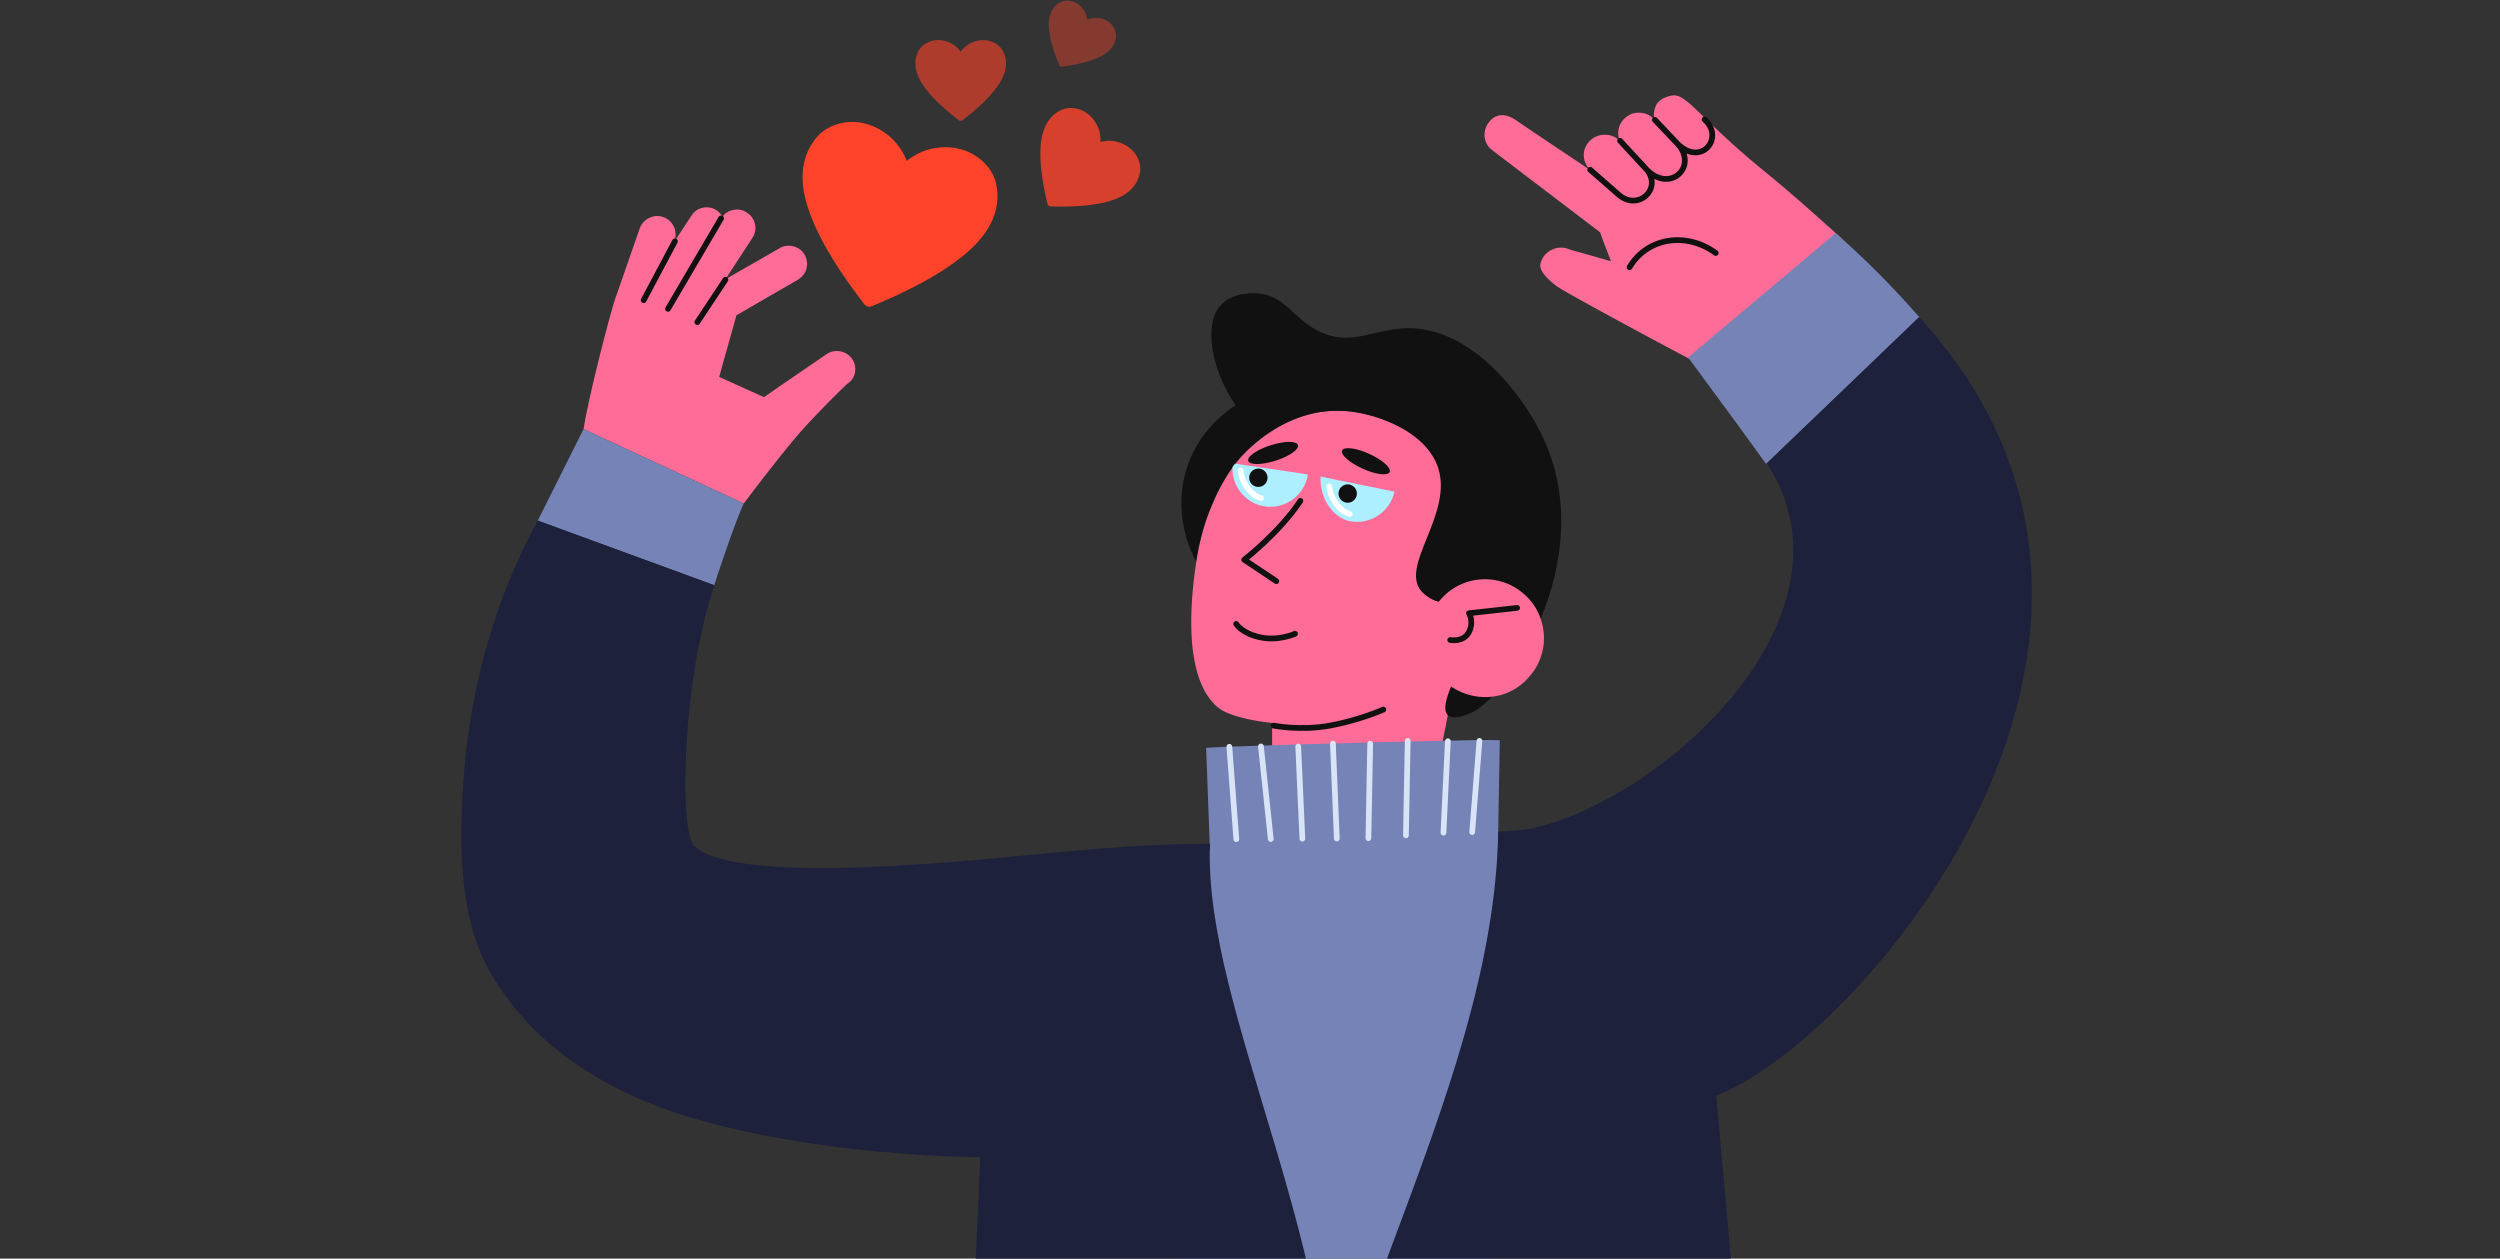
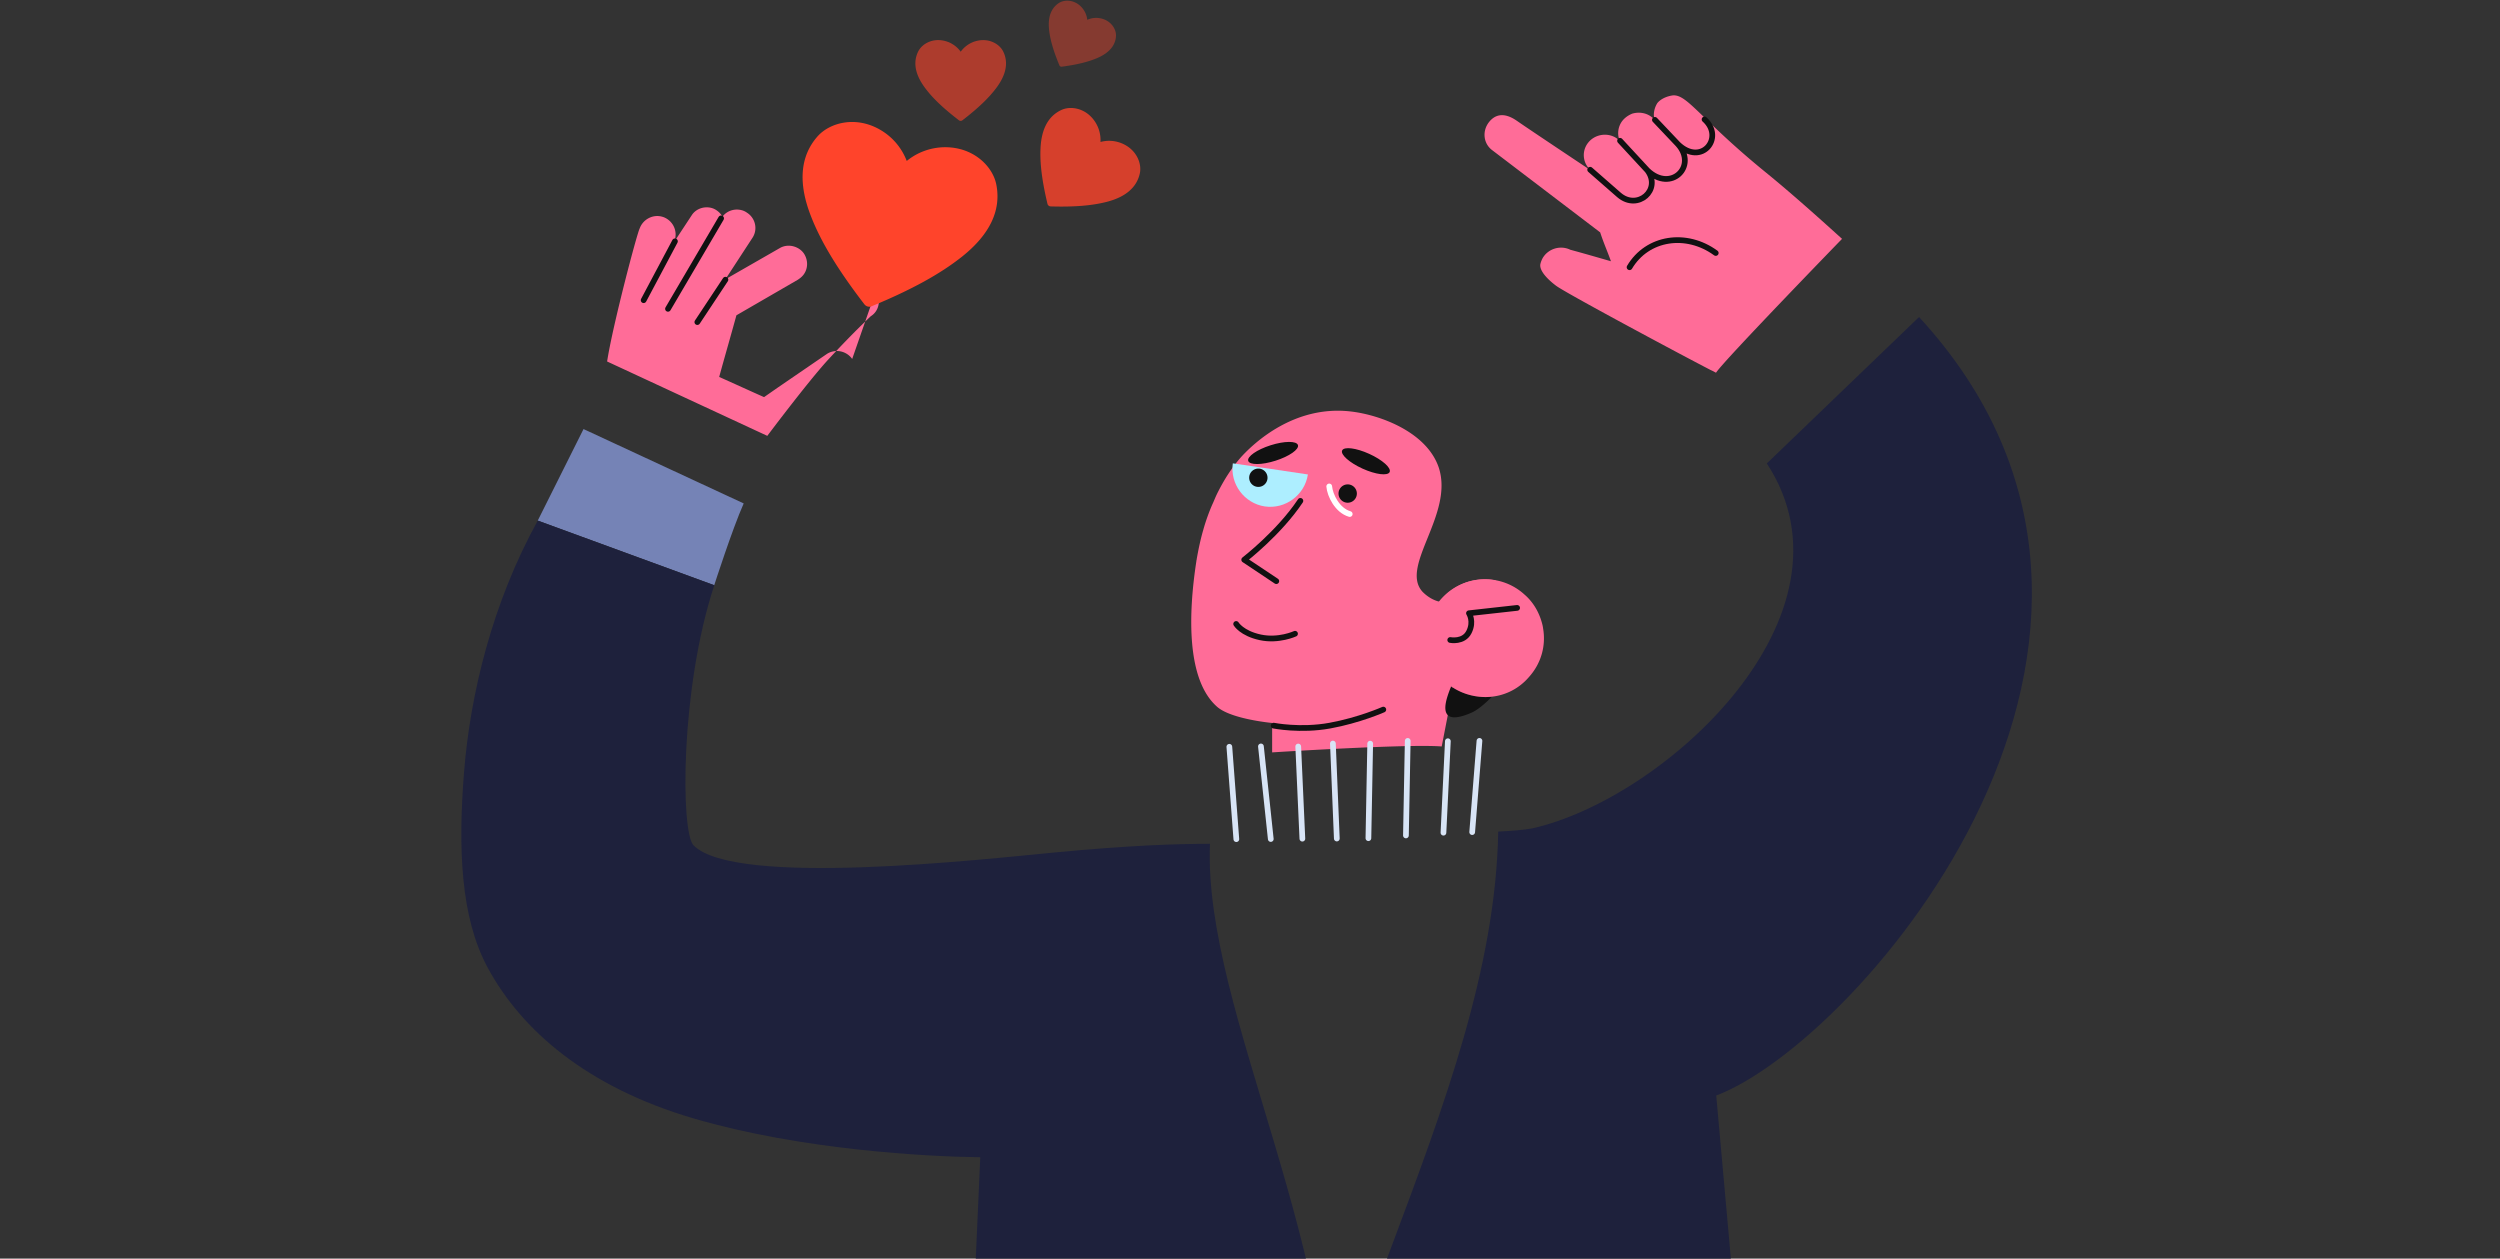
<svg xmlns="http://www.w3.org/2000/svg" width="437" height="220" fill="none">
  <rect width="100%" height="100%" fill="#333333" stroke="none" />
  <g clip-path="url(#a)">
    <path d="M261.448 101.455c-.843 4.994-2.733 9.991-5.364 14.561-.367.618-.734 1.297-1.163 1.915-.429.679-.857 1.358-1.348 1.976.124.123.309.184.433.307l-1.996 10.268c-5.981-.476-29.64 1.036-29.64 1.036v-5.145s-7.116-.649-9.594-2.806c-5.373-4.677-5.09-16.107-3.649-25.478 0-.123.061-.246.06-.37.302-1.726.664-3.452 1.151-5.118a34.314 34.314 0 0 1 1.584-4.442c.244-.494.488-1.172.855-1.913 1.161-2.346 2.569-4.57 4.287-6.486l.061-.062c2.025-2.165 9.021-8.908 18.945-7.777 5.239.595 13.384 3.643 15.442 9.858 2.62 8.122-6.771 17.093-2.933 21.575.619.675 1.731 1.534 3.088 1.836.122-.123.245-.309.368-.433 2.391-2.843 6.022-3.967 9.413-3.302Z" fill="#FF6C98" />
    <path d="M228.62 82.935c-.545 3.589-3.93 6.113-7.533 5.59-3.588-.544-6.112-3.93-5.589-7.532 4.38.621 8.755 1.3 13.122 1.942Z" fill="#ADEEFF" />
-     <path d="M220.418 87.068c-2.174-.631-3.454-3.271-3.582-4.821" stroke="#fff" stroke-linecap="round" stroke-linejoin="round" />
-     <path d="M235.916 91.093c-2.765-.567-5.311-3.868-5.075-7.779 4.31.877 8.598 1.74 12.908 2.618-.736 3.559-4.274 5.896-7.833 5.16Z" fill="#ADEEFF" />
    <path d="M235.932 89.852c-2.175-.632-3.454-3.272-3.583-4.822" stroke="#fff" stroke-linecap="round" stroke-linejoin="round" />
    <path d="M219.966 85.111a1.602 1.602 0 1 0-.013-3.204 1.602 1.602 0 0 0 .013 3.204ZM235.583 87.877a1.602 1.602 0 1 0-.013-3.205 1.602 1.602 0 0 0 .013 3.205ZM260.789 121.789c-1.35 1.36-2.578 2.351-3.562 2.786-.738.311-3.137 1.368-4.127.448-.989-.92-.136-3.265.413-4.684.061-.124.122-.247.122-.37 2.162 1.47 4.752 2.076 7.154 1.82Z" fill="#111" />
-     <path d="M269.541 76.1c-3.417-7.072-11.84-18.067-22.316-18.703-6.594-.405-10.583 3.43-16.571.559-4.63-2.2-5.94-6.322-10.808-6.673-.432-.06-4.376-.29-6.461 2.06-3.19 3.462-1.432 11.71 2.595 17.486-1.536.992-6.205 4.276-8.398 10.569-2.863 8.39.801 15.522 1.483 16.752.36-2.466 1.086-5.98 2.734-9.869-.001-.061-.001-.061.061-.123.244-.494.488-1.173.855-1.913.855-1.729 2.079-4.013 3.857-6.053.061-.124.184-.248.368-.433l.061-.062c2.025-2.165 9.022-8.908 18.945-7.777 5.24.596 13.384 3.644 15.442 9.858 2.62 8.122-6.771 17.093-2.933 21.575.619.676 1.731 1.534 3.088 1.836.123-.123.245-.309.368-.432 2.453-2.783 6.084-3.844 9.475-3.242 1.849.301 3.578 1.157 5.062 2.445 1.36 1.165 2.29 2.64 2.851 4.239 3.844-9.257 5.584-21.093.242-32.1Z" fill="#111" />
    <path d="M269.736 109.861c-.064-.554-.251-1.169-.438-1.723-.561-1.6-1.491-3.075-2.851-4.24-4.205-3.803-10.734-3.469-14.537.797-.123.124-.245.309-.368.433-3.372 4.203-2.916 10.424 1.165 14.104.247.184.433.368.68.552.062.061.185.122.247.184 2.101 1.47 4.691 2.076 7.093 1.82a9.905 9.905 0 0 0 6.455-3.353c2.27-2.473 3.058-5.618 2.554-8.574Z" fill="#FF6C98" />
    <path d="M216.08 109.066s.982 1.643 4.21 2.339c3.227.696 6.08-.627 6.08-.627M222.629 126.841s4.677.936 9.822 0c5.145-.935 9.354-2.806 9.354-2.806M253.5 111.872s2.339.468 3.274-1.403 0-3.274 0-3.274l8.419-.935M223.099 101.584l-5.613-3.742s6.081-4.677 9.822-10.29" stroke="#111" stroke-linecap="round" stroke-linejoin="round" />
    <path d="M242.91 82.511c.324-.712-1.273-2.134-3.565-3.175-2.293-1.041-4.414-1.308-4.738-.595-.323.713 1.273 2.134 3.566 3.175 2.292 1.041 4.413 1.308 4.737.595ZM222.965 80.531c2.4-.763 4.152-1.987 3.915-2.732-.237-.746-2.375-.732-4.774.032-2.399.763-4.152 1.986-3.915 2.732.238.746 2.375.732 4.774-.032Z" fill="#111" />
    <path d="M283.635 21.065a3.512 3.512 0 0 0-.519 3.523l-.379-.307c-1.531-1.18-3.877-.909-5.114.646a3.479 3.479 0 0 0 .577 4.943s-10.603-7.052-13.032-8.741c-2.428-1.69-3.951-.965-4.879.2-1.237 1.555-1.011 3.787.578 4.944l18.848 14.347c.524 1.648 1.3 3.421 1.882 5.047-2.322-.667-4.724-1.367-7.102-2.01-1.807-.873-3.97-.143-4.887 1.55-.035.08-.299.582-.368 1.074-.139 1.647 2.89 3.756 2.89 3.756 2.458 1.673 22.432 12.349 26.937 14.665.56.24.846.459.903.436 1.375-2.121 22.023-23.388 22.023-23.388-1.773-1.594-7.985-7.267-13.348-11.63-11.684-9.508-13.806-13.9-16.432-13.417-1.854.341-2.519 1.336-2.519 1.336-.286.445-.63 1.246-.597 2.161.034.252.045.447.034.584l-.439-.342c-.96-.745-2.218-.906-3.351-.587-.573.228-1.214.616-1.706 1.21Z" fill="#FF6C98" />
    <path d="M284.846 46.713c3.1-5.23 9.931-6.243 15.067-2.49M277.962 29.67l5.041 4.408c3.267 2.814 7.485-.917 4.968-4.29m0 0c4.106 3.938 8.794-.728 5.343-4.572m-5.343 4.571-4.788-5.18m10.131.61c4.106 3.938 8.187-1.15 4.64-4.34m-4.64 4.34-4.038-4.264" stroke="#111" stroke-linecap="round" />
-     <path d="M216.125 130.485c9.97-.377 28.139-.844 39.02-1.051 2.987-.083 5.471-.101 7.015-.043-.069 5.327-.199 10.647-.268 15.973-.835 47.669-1.663 95.277-2.498 142.946-14.527-2.021-29.107-4.11-43.634-6.13C215.315 264.882 194 155.5 194 155.5l17.5-7c-.194-4.675-.476-13.156-.677-17.771a93.73 93.73 0 0 1 5.302-.244ZM295.098 62.473l.062.107 5.953 8.087c2.585 3.487 5.085 6.953 7.585 10.418l26.83-25.606a155.93 155.93 0 0 0-14.604-14.687l-.031-.053c-8.563 7.224-17.179 14.479-25.795 21.734Z" fill="#7583B6" />
    <path d="M261.891 145.359c-.835 47.669-36.345 97.039-37.18 144.707l34.425 12.538 49.706-12.538-8.843-98.567C325 182 386.585 111.006 335.451 55.416l-26.609 25.59c17.286 26.446-17.8 58.604-41.055 63.807-1.267.223-3.215.428-5.896.546Z" fill="#1E213C" />
-     <path d="M148.962 62.747c-.053-.015-.053-.015 0 0-1.007-1.429-2.992-1.834-4.473-.843l-8.511 5.829-2.421 1.684c-2.619-1.157-5.224-2.367-7.843-3.525.982-3.58 2.031-7.197 3.013-10.777l1.503-.871 9.221-5.339c.421-.275.789-.566 1.083-.992.687-.995.722-2.292.126-3.374-.409-.744-1.119-1.234-1.906-1.462-.786-.228-1.716-.157-2.475.305l-9.476 5.435 4.707-7.216c.996-1.473.554-3.477-.934-4.42a2.767 2.767 0 0 0-.846-.416c-1.258-.365-2.624.034-3.446 1.103a3.236 3.236 0 0 0-.992-1.083 2.78 2.78 0 0 0-.846-.416c-1.311-.38-2.812.093-3.559 1.297l-3.048 4.63.076-.263c.592-1.647-.293-3.495-1.993-4.102l-.157-.045c-1.625-.472-3.368.444-3.944 2.038l-4.112 11.822c-.437.726-4.75 17.06-5.697 23.264l28 13s7.085-9.439 10.579-13.256c2.568-2.779 5.075-5.348 7.506-7.655 1.451-.886 1.856-2.871.865-4.352Z" fill="#FF6C98" />
+     <path d="M148.962 62.747c-.053-.015-.053-.015 0 0-1.007-1.429-2.992-1.834-4.473-.843l-8.511 5.829-2.421 1.684c-2.619-1.157-5.224-2.367-7.843-3.525.982-3.58 2.031-7.197 3.013-10.777l1.503-.871 9.221-5.339c.421-.275.789-.566 1.083-.992.687-.995.722-2.292.126-3.374-.409-.744-1.119-1.234-1.906-1.462-.786-.228-1.716-.157-2.475.305l-9.476 5.435 4.707-7.216c.996-1.473.554-3.477-.934-4.42a2.767 2.767 0 0 0-.846-.416c-1.258-.365-2.624.034-3.446 1.103a3.236 3.236 0 0 0-.992-1.083 2.78 2.78 0 0 0-.846-.416c-1.311-.38-2.812.093-3.559 1.297l-3.048 4.63.076-.263c.592-1.647-.293-3.495-1.993-4.102l-.157-.045c-1.625-.472-3.368.444-3.944 2.038c-.437.726-4.75 17.06-5.697 23.264l28 13s7.085-9.439 10.579-13.256c2.568-2.779 5.075-5.348 7.506-7.655 1.451-.886 1.856-2.871.865-4.352Z" fill="#FF6C98" />
    <path d="m126.808 48.889-4.913 7.415M126.049 38.168l-9.284 15.816M117.98 42.183l-5.472 10.292" stroke="#111" stroke-linecap="round" />
    <path d="M142.886 23.864c2.156-2.457 6.799-3.696 11.117-1.093a10.65 10.65 0 0 1 4.494 5.364 10.646 10.646 0 0 1 6.574-2.399c5.045-.071 8.442 3.3 9.08 6.506.897 4.489-1.11 8.73-5.968 12.603-3.806 3.03-8.824 5.791-15.81 8.686a1.087 1.087 0 0 1-1.282-.343c-4.595-5.988-7.578-10.86-9.348-15.428-2.26-5.78-1.878-10.457 1.143-13.896Z" fill="#FF442B" />
    <path opacity=".8" d="M185.552 19.214c1.62-.742 4.205-.323 5.772 1.934a5.799 5.799 0 0 1 1.039 3.669 5.802 5.802 0 0 1 3.804.272c2.525 1.089 3.463 3.523 3.066 5.259-.554 2.432-2.497 4.094-5.777 4.937-2.567.66-5.678.914-9.798.797a.595.595 0 0 1-.561-.457c-.95-4.001-1.348-7.089-1.21-9.755.164-3.379 1.396-5.619 3.665-6.656Z" fill="#FF442B" />
    <path opacity=".6" d="M160.502 9c.664-1.345 2.575-2.446 4.799-1.805a4.887 4.887 0 0 1 2.629 1.845 4.887 4.887 0 0 1 2.629-1.845c2.229-.63 4.135.46 4.799 1.806.931 1.883.544 4.001-1.149 6.296-1.327 1.795-3.224 3.615-5.977 5.729a.498.498 0 0 1-.609 0c-2.748-2.109-4.65-3.914-5.977-5.73-1.688-2.294-2.074-4.412-1.144-6.295Z" fill="#FF442B" />
    <path opacity=".4" d="M185.062.546c.971-.65 2.687-.647 3.937.65a3.8 3.8 0 0 1 1.054 2.267 3.803 3.803 0 0 1 2.49-.22c1.748.441 2.608 1.919 2.532 3.084-.105 1.632-1.19 2.91-3.225 3.797-1.593.694-3.579 1.182-6.258 1.535a.386.386 0 0 1-.41-.237c-1.032-2.49-1.611-4.447-1.8-6.187-.245-2.204.319-3.782 1.68-4.69Z" fill="#FF442B" />
    <path d="m101.998 75-8 16 30.849 11.298s3.151-9.799 5.151-14.299l-28-13Z" fill="#7583B6" />
    <path d="M93.998 91c-7.998 14.5-11.81 30.476-12.88 43.932-1.071 13.455-.585 25.442 4.09 34.141C91.081 180 102.5 190 121.235 195.5c18.736 5.5 40.815 6.683 50.116 6.788L167.499 289s63.024 16.829 65.481-26.613c2.457-43.442-22.678-85.479-21.48-114.887-6 0-14 .269-27 1.5-13 1.231-55.988 6.109-63.265-1.231-2.267-2.264-2.343-27.386 3.622-45.469L93.998 91Z" fill="#1E213C" />
    <path d="m214.889 130.537 1.222 16.148m4.3-16.21 1.721 16.187m4.798-16.17.724 16.109m5.337-16.629.684 16.606m5.835-16.589-.313 16.528m6.872-17.009-.313 16.528m7.331-16.47-.772 15.989m6.294-16.051-1.27 15.949" stroke="#D8E4F6" stroke-linecap="round" />
  </g>
  <defs>
    <clipPath id="a">
      <path fill="#fff" transform="translate(-1)" d="M0 0h440v220H0z" />
    </clipPath>
  </defs>
</svg>